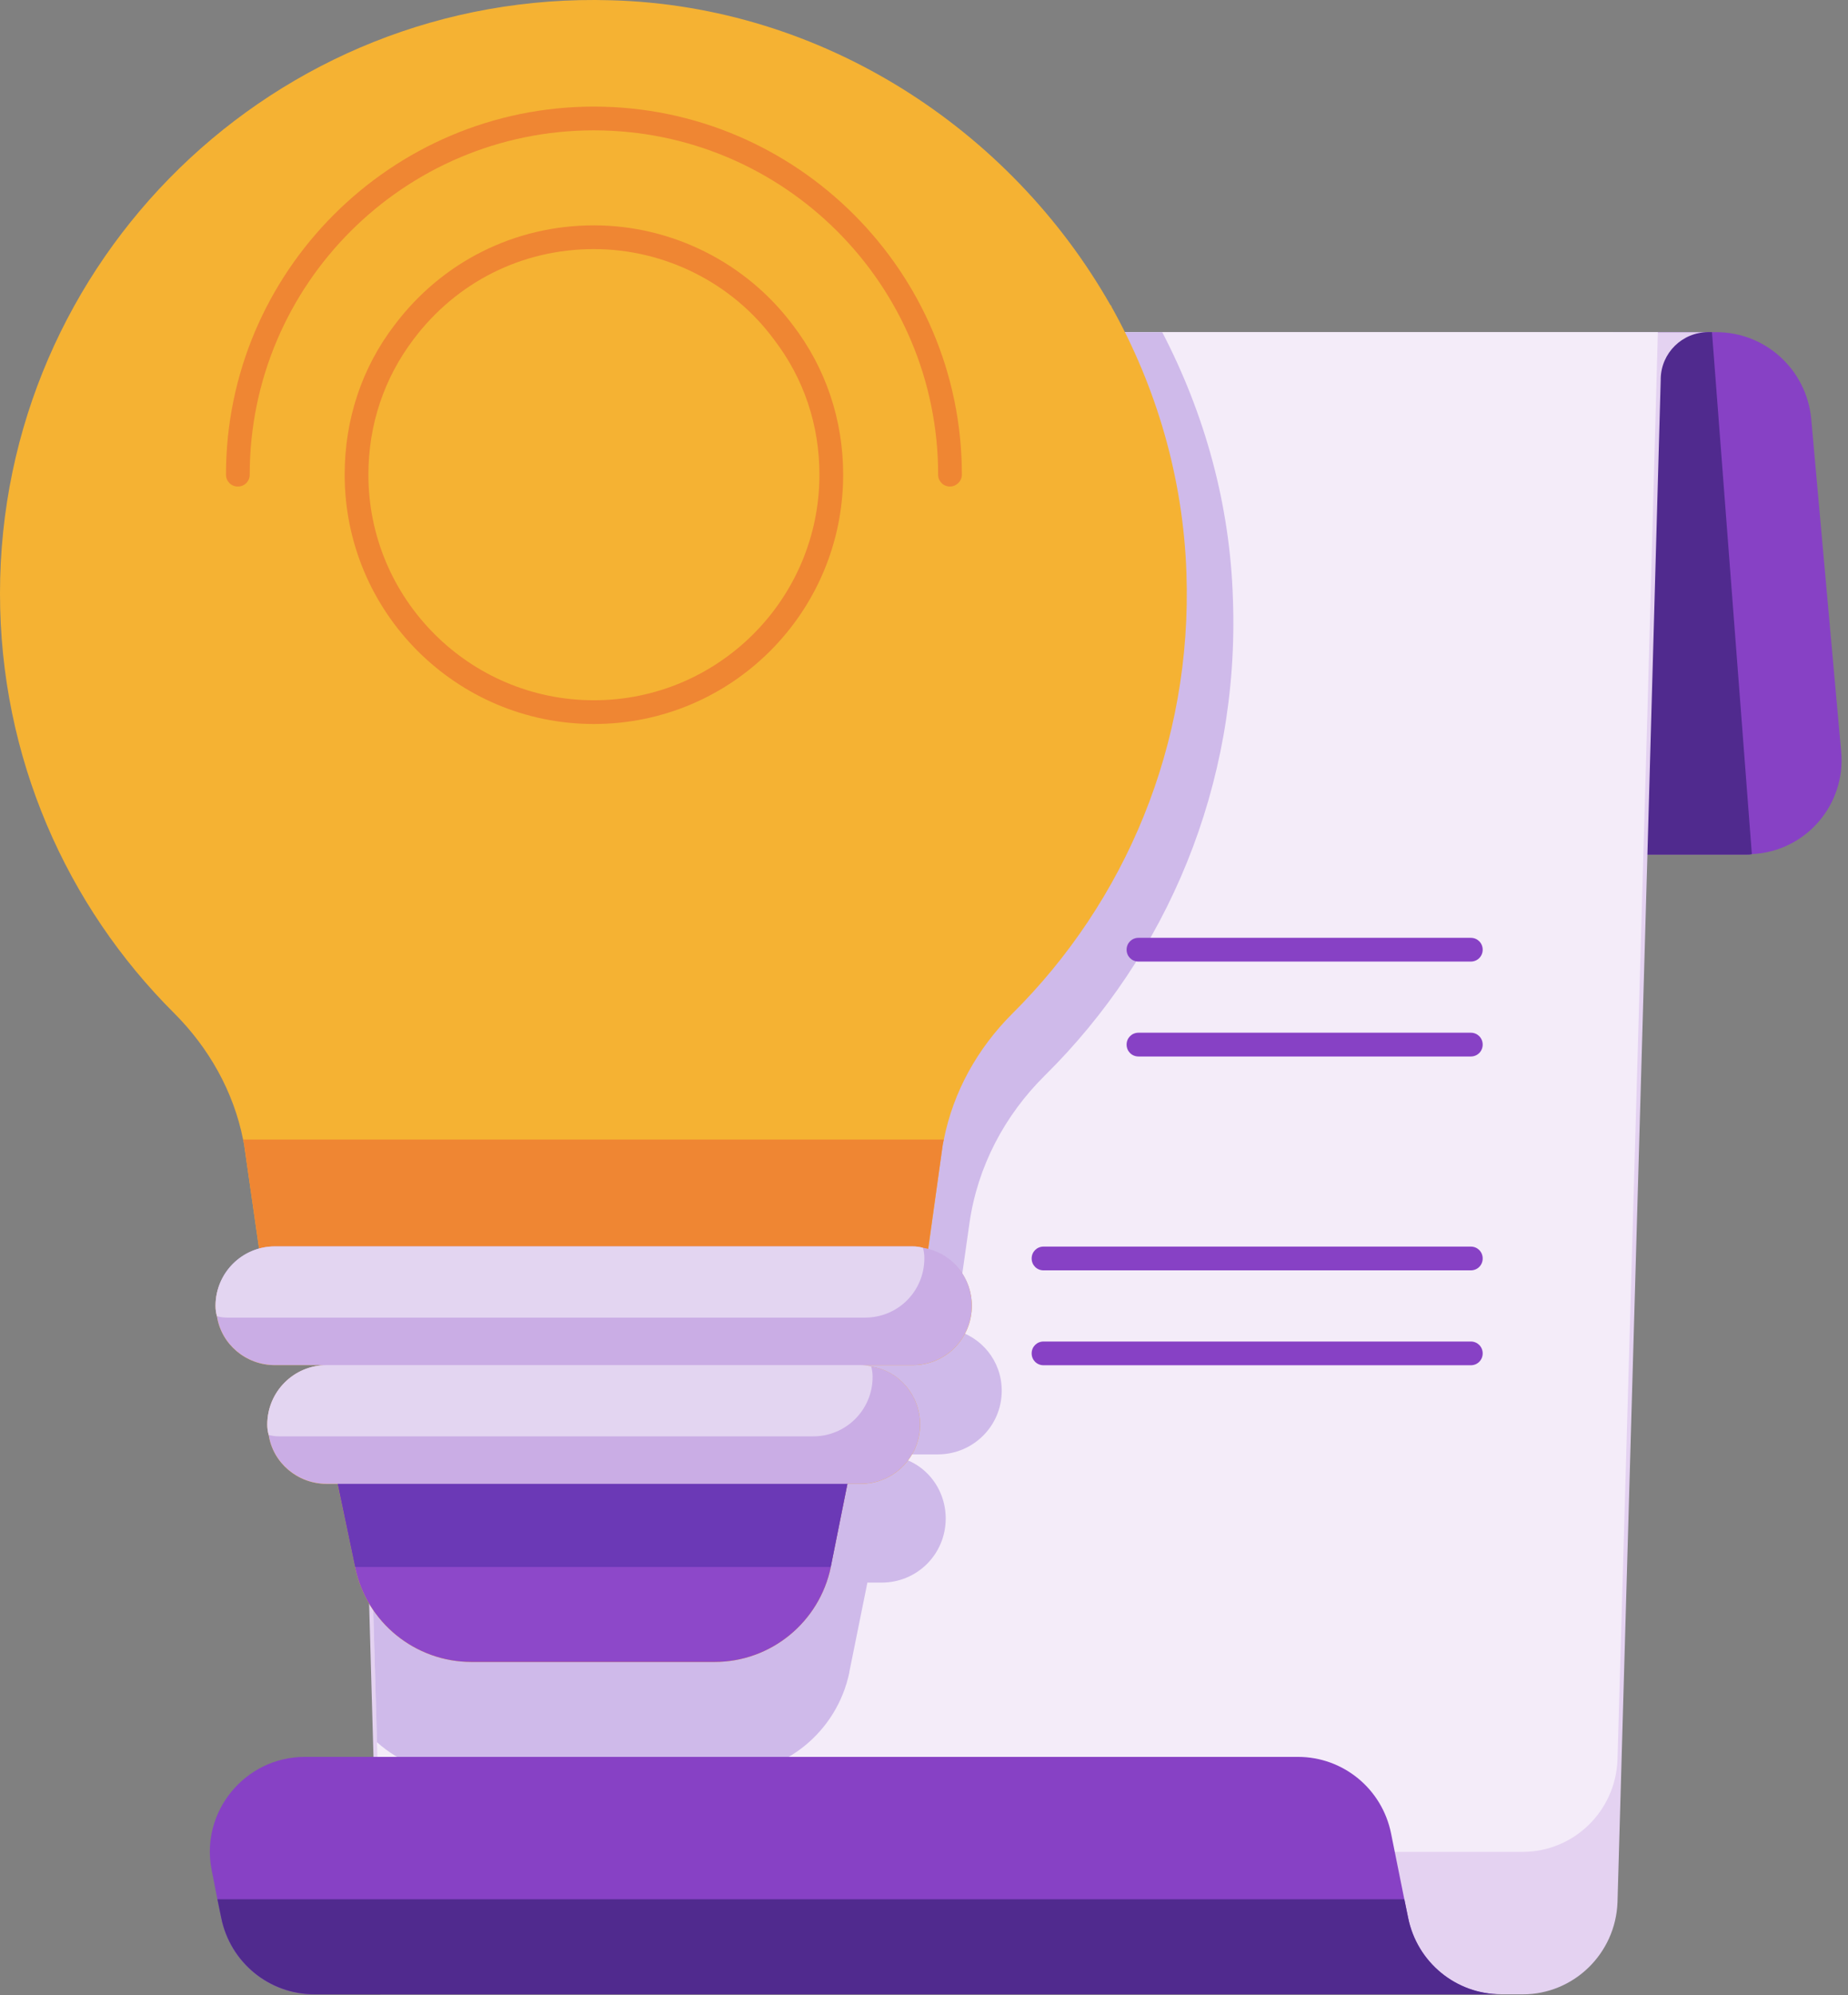
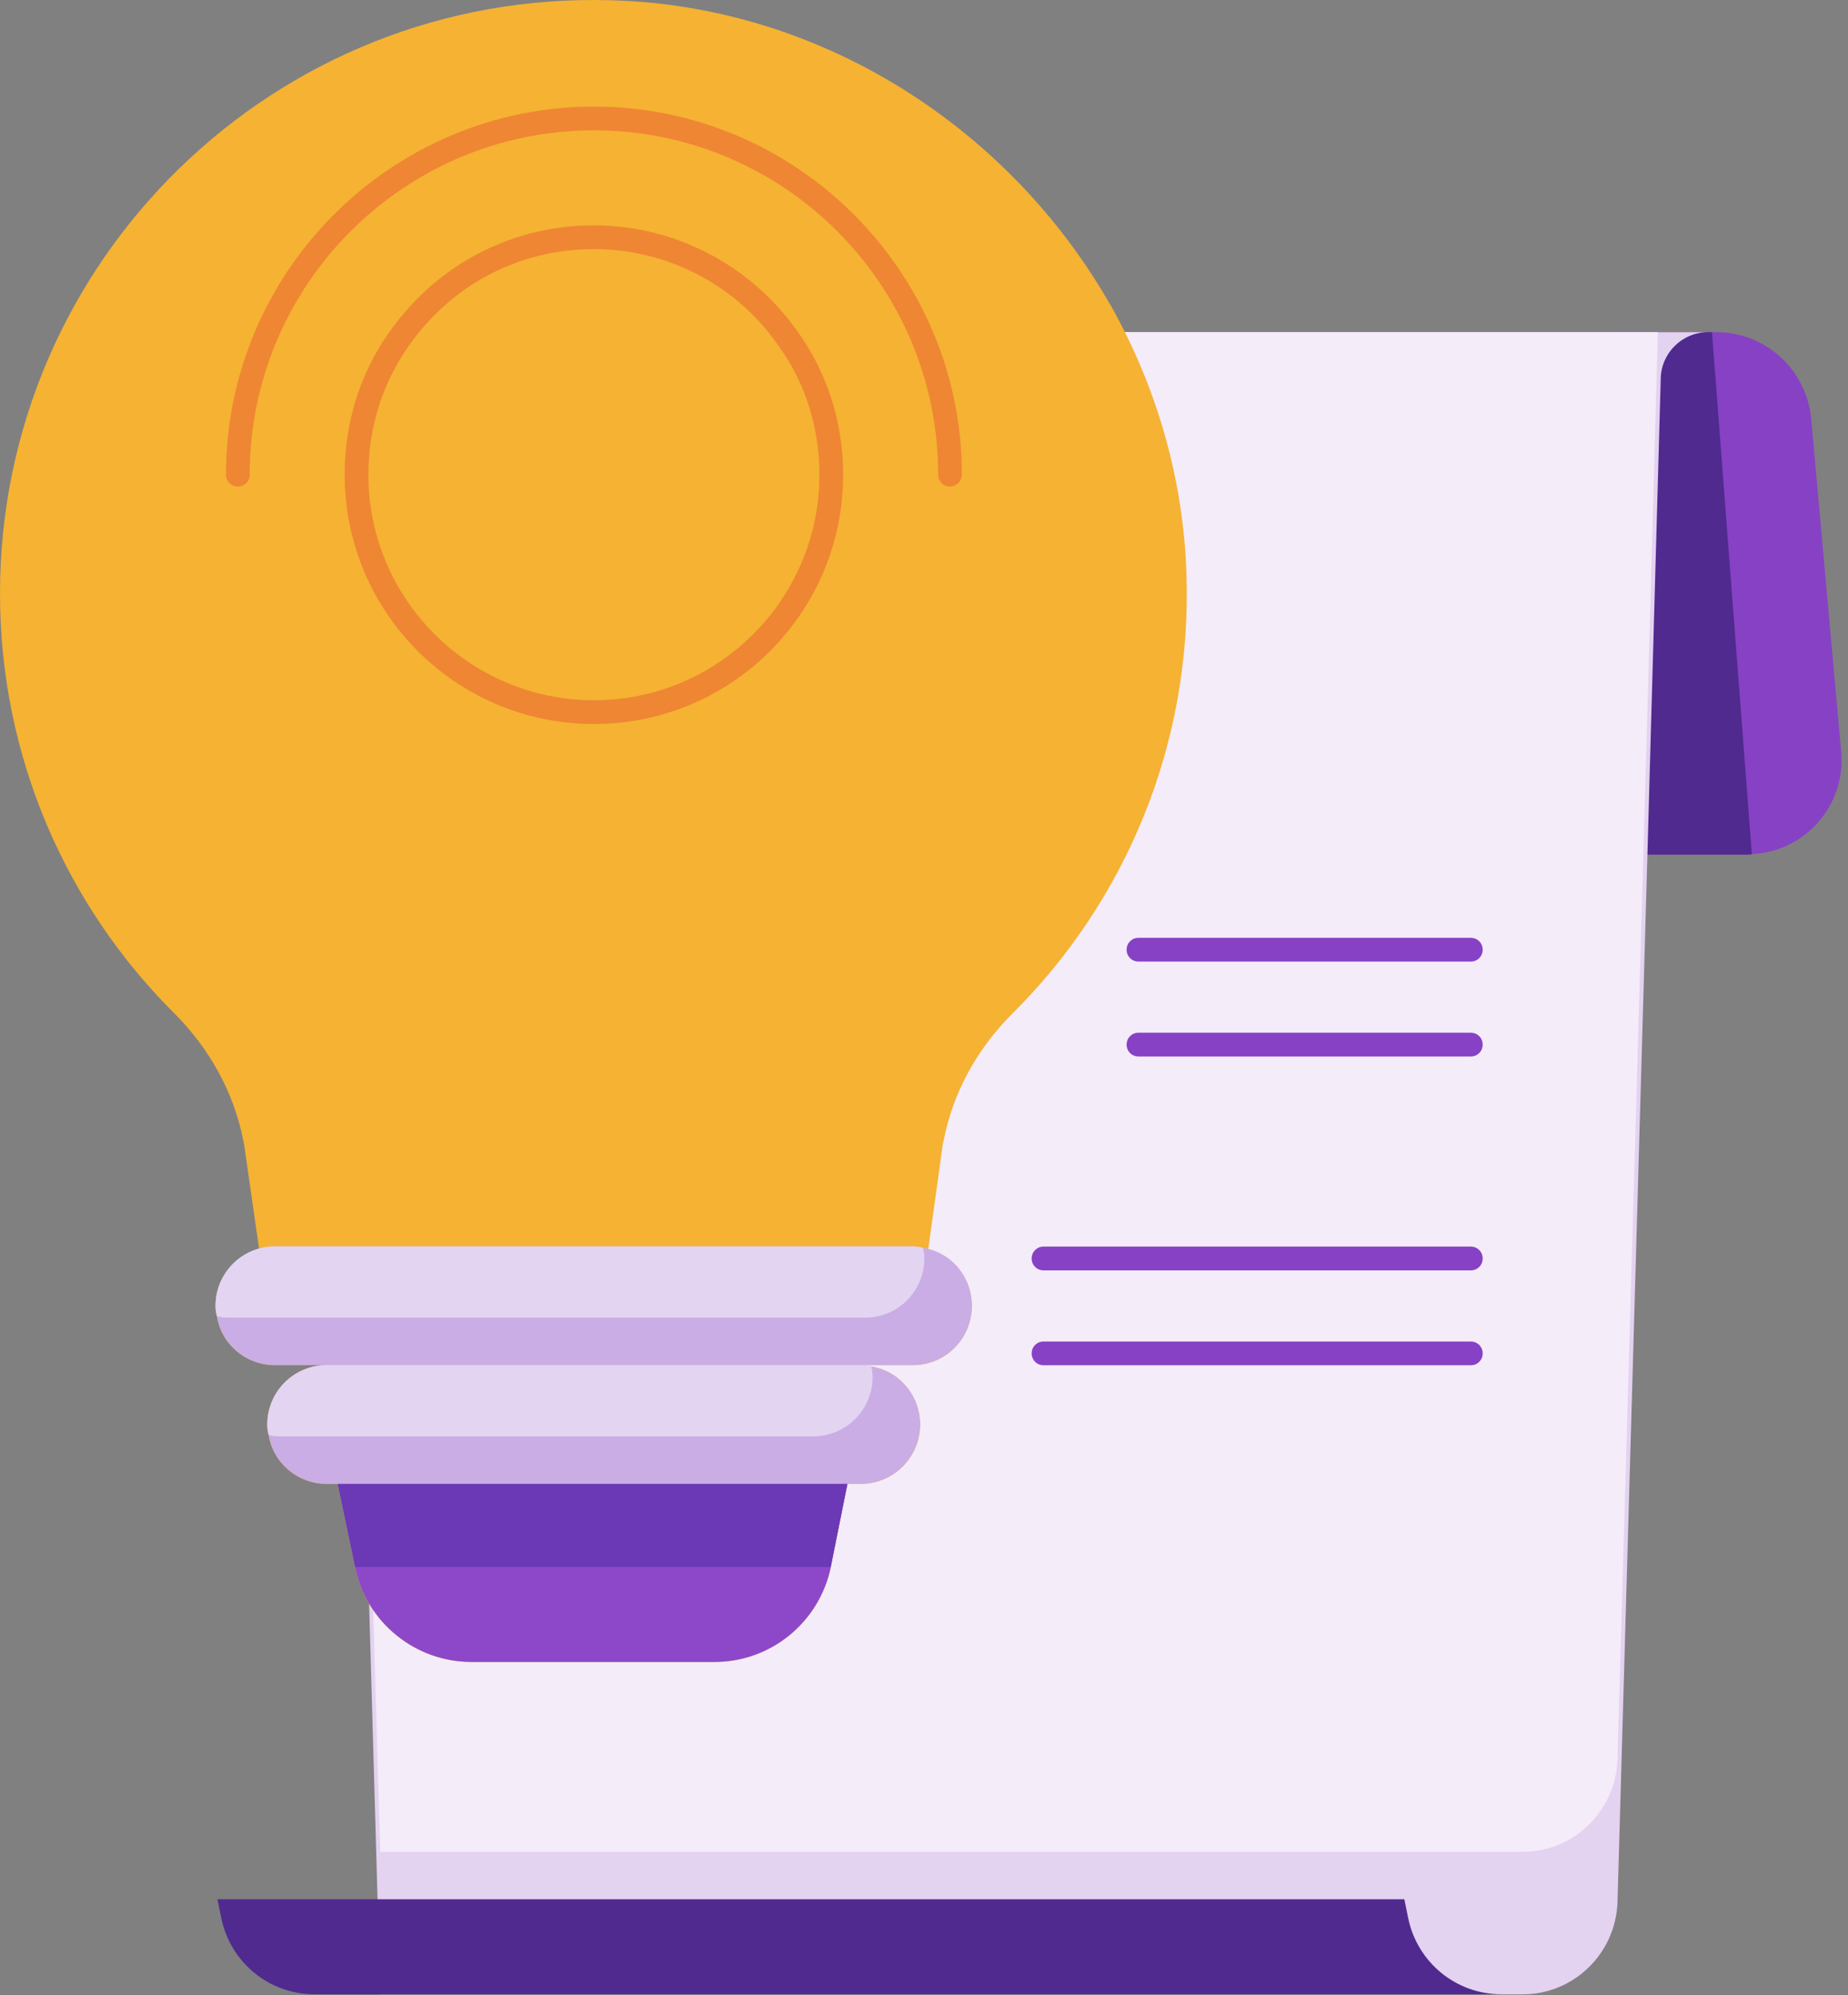
<svg xmlns="http://www.w3.org/2000/svg" width="63" height="68" viewBox="0 0 63 68" fill="none">
  <rect x="0" y="0" width="63" height="68" fill="#808080" stroke="none" />
  <path d="M62.765 25.596C62.943 27.424 61.551 29.027 59.722 29.108C59.657 29.124 59.609 29.124 59.544 29.124H54.996V11.32H58.508C60.191 11.32 61.583 12.599 61.745 14.266L62.765 25.596Z" fill="#8741C5" />
  <path d="M59.722 29.108C59.657 29.124 59.609 29.124 59.544 29.124H54.996V11.32H58.363L59.722 29.108Z" fill="#502A8E" />
  <path d="M58.234 11.32C57.344 11.32 56.631 12.033 56.615 12.906V12.939V12.955L56.162 29.124L55.142 64.828C55.078 66.576 53.653 67.968 51.905 67.968H12.964L11.346 11.32H58.234Z" fill="#E4D2F1" />
  <path d="M56.518 11.32L56.162 24.268L55.142 59.972C55.078 61.721 53.653 63.112 51.905 63.112H12.964L12.851 59.374L11.491 11.32H56.518Z" fill="#F4ECF9" />
-   <path d="M33.05 41.683L32.532 45.325C33.454 45.552 34.15 46.377 34.15 47.397C34.15 48.594 33.179 49.566 31.965 49.566H30.055C30.201 49.566 30.314 49.582 30.444 49.63C31.48 49.776 32.24 50.682 32.24 51.751C32.24 52.964 31.269 53.935 30.055 53.935H29.57L28.955 56.978V56.995C28.534 59.018 26.754 60.474 24.682 60.474H15.748C14.647 60.474 13.628 60.07 12.851 59.374L11.491 11.32H39.621C41.061 14.088 41.935 17.179 42.032 20.433C42.259 26.777 39.767 32.555 35.623 36.65C34.247 38.009 33.325 39.757 33.05 41.683Z" fill="#CFBAEA" />
-   <path d="M51.177 67.968H10.714C9.177 67.968 7.849 66.883 7.542 65.362L7.412 64.731L7.218 63.743C6.814 61.752 8.351 59.875 10.39 59.875H44.25C45.787 59.875 47.114 60.959 47.422 62.481L47.875 64.731L48.005 65.362C48.312 66.883 49.639 67.968 51.177 67.968Z" fill="#8741C5" />
  <path d="M51.176 67.964H10.714C9.176 67.964 7.849 66.879 7.542 65.358L7.412 64.727H47.875L48.004 65.358C48.312 66.879 49.639 67.964 51.176 67.964Z" fill="#502A8E" />
  <path d="M50.141 32.77H38.812C38.585 32.77 38.407 32.592 38.407 32.366C38.407 32.139 38.585 31.961 38.812 31.961H50.141C50.368 31.961 50.546 32.139 50.546 32.366C50.546 32.592 50.368 32.77 50.141 32.77Z" fill="#8741C5" />
  <path d="M50.141 36.005H38.812C38.585 36.005 38.407 35.827 38.407 35.6C38.407 35.373 38.585 35.195 38.812 35.195H50.141C50.368 35.195 50.546 35.373 50.546 35.6C50.546 35.827 50.368 36.005 50.141 36.005Z" fill="#8741C5" />
  <path d="M50.141 43.294H35.575C35.348 43.294 35.17 43.116 35.17 42.889C35.17 42.662 35.348 42.484 35.575 42.484H50.141C50.368 42.484 50.546 42.662 50.546 42.889C50.546 43.116 50.368 43.294 50.141 43.294Z" fill="#8741C5" />
  <path d="M50.141 46.528H35.575C35.348 46.528 35.17 46.35 35.17 46.123C35.17 45.897 35.348 45.719 35.575 45.719H50.141C50.368 45.719 50.546 45.897 50.546 46.123C50.546 46.35 50.368 46.528 50.141 46.528Z" fill="#8741C5" />
  <path d="M32.176 38.837C32.5 37.202 33.325 35.73 34.507 34.548C38.342 30.744 40.657 25.387 40.446 19.512C40.333 16.259 39.411 13.168 37.889 10.448C37.889 10.432 37.889 10.416 37.857 10.4C34.442 4.395 28.032 0.203 20.83 0.009C9.387 -0.331 0 8.862 0 20.224C0 25.808 2.266 30.874 5.94 34.532C7.121 35.713 7.963 37.202 8.287 38.837C8.319 38.967 8.335 39.08 8.351 39.209L8.53 40.456L8.837 42.592C7.979 42.835 7.348 43.579 7.348 44.502C7.348 44.631 7.364 44.745 7.397 44.858C7.542 45.813 8.384 46.525 9.371 46.525H11.135C10.018 46.525 9.112 47.431 9.112 48.548C9.112 48.678 9.128 48.791 9.161 48.904C9.306 49.859 10.148 50.571 11.135 50.571H11.508L12.106 53.404V53.42C12.495 55.297 14.162 56.641 16.072 56.641H24.358C26.285 56.641 27.935 55.281 28.324 53.404V53.387L28.89 50.571H29.343C30.46 50.571 31.367 49.665 31.367 48.548C31.367 47.561 30.654 46.719 29.7 46.574C29.586 46.541 29.473 46.525 29.343 46.525H31.108C32.241 46.525 33.131 45.619 33.131 44.502C33.131 43.563 32.5 42.802 31.642 42.592L32.111 39.209C32.127 39.08 32.144 38.967 32.176 38.837Z" fill="#F5B233" />
-   <path d="M32.176 38.836C32.144 38.965 32.128 39.079 32.111 39.208L31.367 44.501H9.113L8.53 40.454L8.352 39.208C8.336 39.079 8.319 38.965 8.287 38.836H32.176Z" fill="#EF8633" />
  <path d="M29.295 48.547L28.324 53.386V53.402C27.936 55.28 26.285 56.639 24.359 56.639H16.072C14.162 56.639 12.495 55.296 12.107 53.419V53.402L11.087 48.547H29.295Z" fill="#8D48C9" />
  <path d="M29.295 48.547L28.324 53.386V53.402H12.107L11.087 48.547H29.295Z" fill="#6B39B6" />
  <path d="M33.13 44.5C33.13 43.496 32.418 42.671 31.463 42.525C31.35 42.493 31.237 42.477 31.107 42.477H9.371C8.254 42.477 7.348 43.383 7.348 44.5C7.348 44.629 7.364 44.742 7.396 44.856C7.542 45.811 8.383 46.523 9.371 46.523H11.135C10.018 46.523 9.112 47.429 9.112 48.546C9.112 48.675 9.128 48.789 9.16 48.902C9.306 49.857 10.148 50.569 11.135 50.569H29.343C30.46 50.569 31.366 49.663 31.366 48.546C31.366 47.559 30.654 46.717 29.699 46.571C29.586 46.539 29.473 46.523 29.343 46.523H31.107C32.24 46.523 33.13 45.617 33.13 44.5Z" fill="#CAADE5" />
  <path d="M29.748 46.928C29.748 48.045 28.842 48.951 27.725 48.951H9.517C9.387 48.951 9.274 48.935 9.161 48.903C9.128 48.789 9.112 48.676 9.112 48.547C9.112 47.43 10.019 46.523 11.135 46.523H29.344C29.473 46.523 29.586 46.54 29.7 46.572C29.732 46.685 29.748 46.799 29.748 46.928Z" fill="#E3D5F1" />
  <path d="M31.512 42.881C31.512 43.998 30.622 44.904 29.489 44.904H7.752C7.623 44.904 7.51 44.888 7.396 44.856C7.364 44.742 7.348 44.629 7.348 44.5C7.348 43.383 8.254 42.477 9.371 42.477H31.107C31.237 42.477 31.35 42.493 31.463 42.525C31.496 42.638 31.512 42.752 31.512 42.881Z" fill="#E3D5F1" />
  <path d="M32.386 16.581C32.16 16.581 31.982 16.403 31.982 16.176C31.982 9.702 26.721 4.442 20.247 4.442C13.774 4.442 8.513 9.702 8.513 16.176C8.513 16.403 8.335 16.581 8.109 16.581C7.882 16.581 7.704 16.403 7.704 16.176C7.704 9.265 13.336 3.633 20.247 3.633C27.159 3.633 32.791 9.265 32.791 16.176C32.791 16.403 32.597 16.581 32.386 16.581Z" fill="#EF8633" />
  <path d="M20.247 24.674C15.553 24.674 11.75 20.87 11.75 16.177C11.75 14.299 12.333 12.535 13.449 11.079C15.068 8.926 17.544 7.68 20.247 7.68C22.918 7.68 25.442 8.958 27.029 11.079C28.145 12.535 28.744 14.299 28.744 16.177C28.744 20.87 24.941 24.674 20.247 24.674ZM20.247 8.489C17.803 8.489 15.57 9.606 14.097 11.564C13.093 12.891 12.559 14.477 12.559 16.177C12.559 20.417 16.007 23.865 20.247 23.865C24.488 23.865 27.935 20.417 27.935 16.177C27.935 14.477 27.401 12.891 26.381 11.564C24.957 9.638 22.659 8.489 20.247 8.489Z" fill="#EF8633" />
</svg>